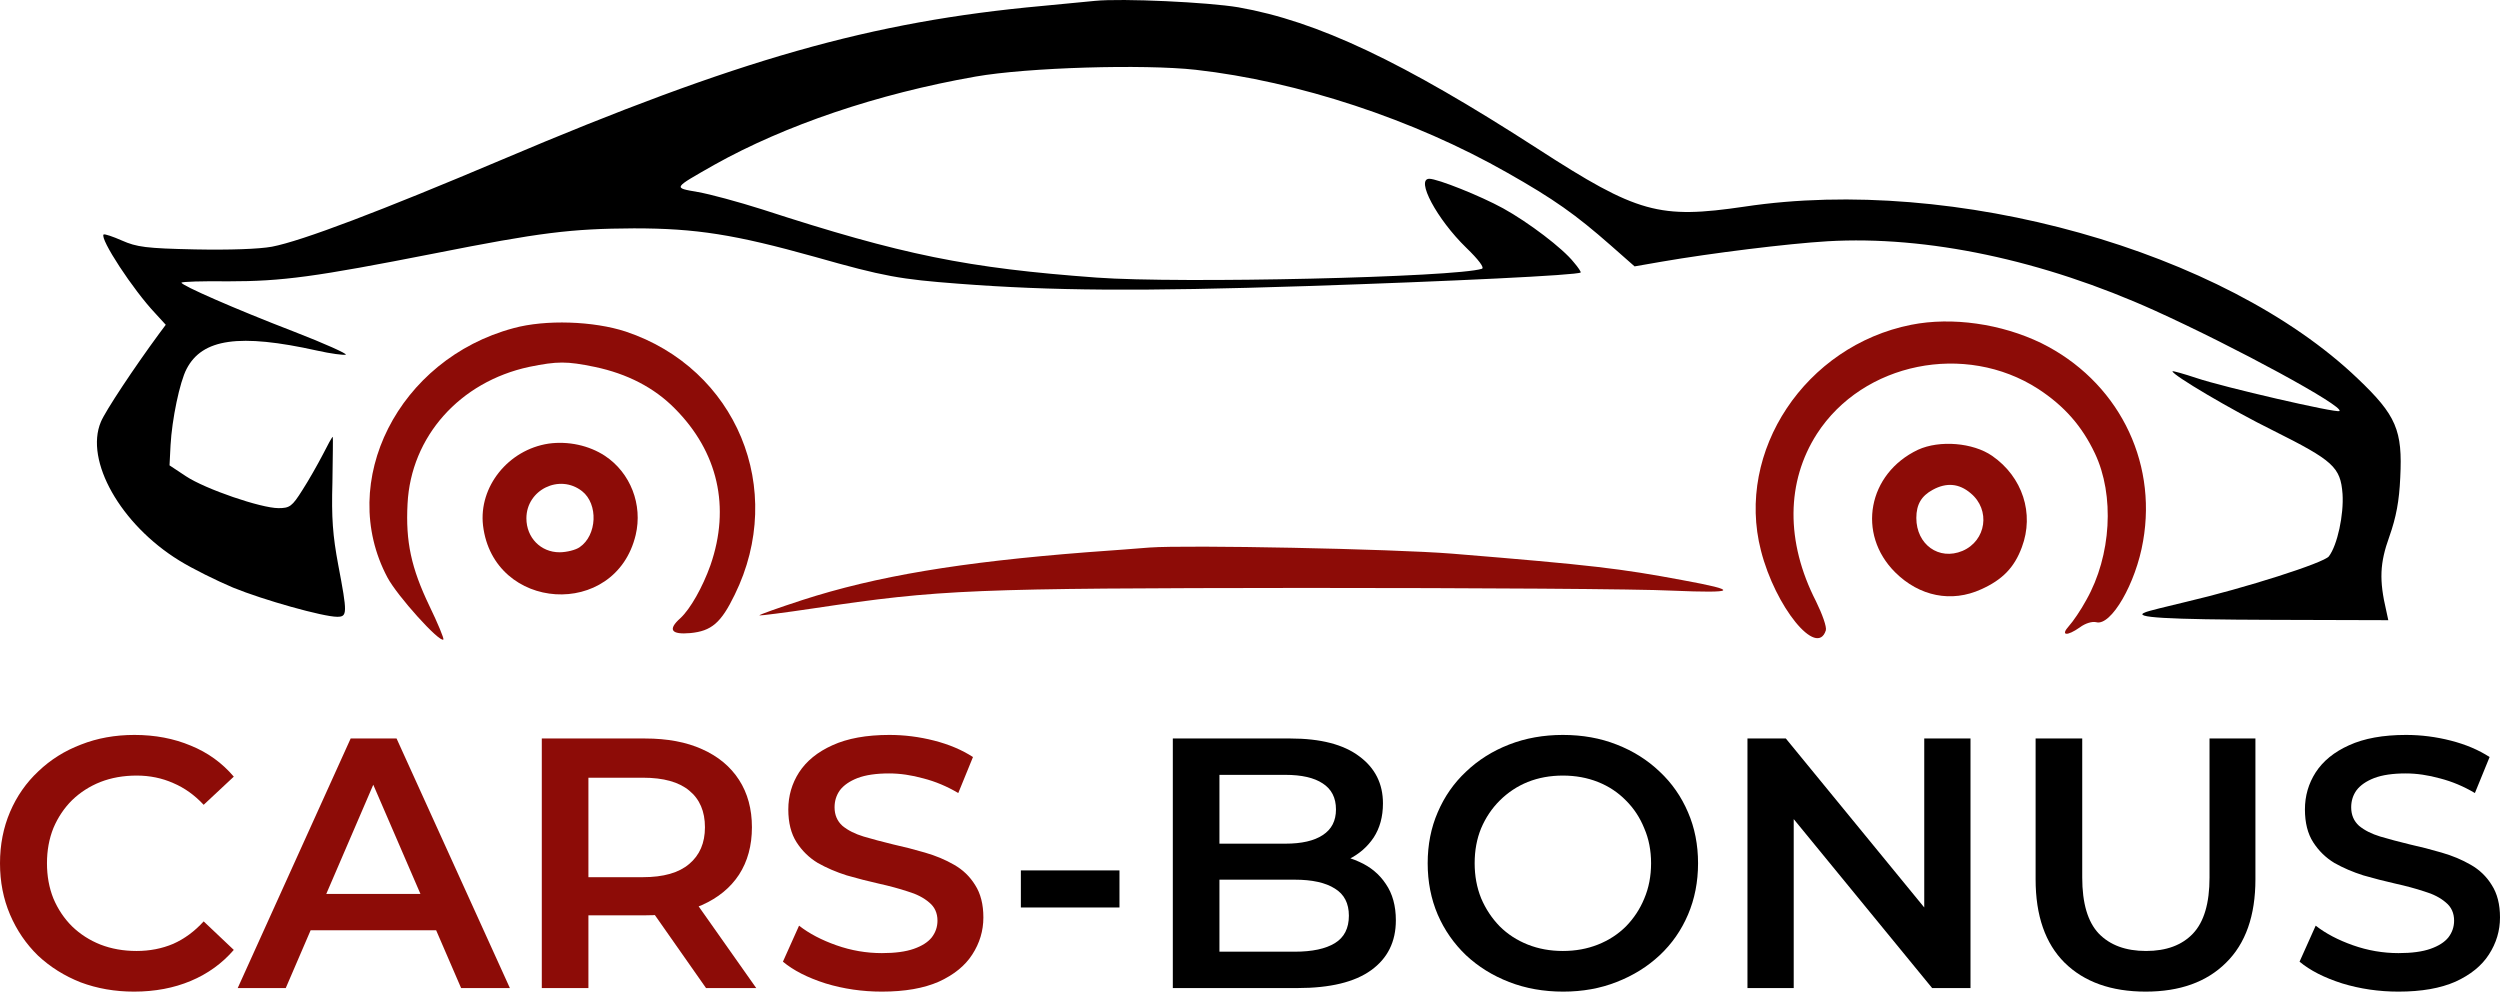
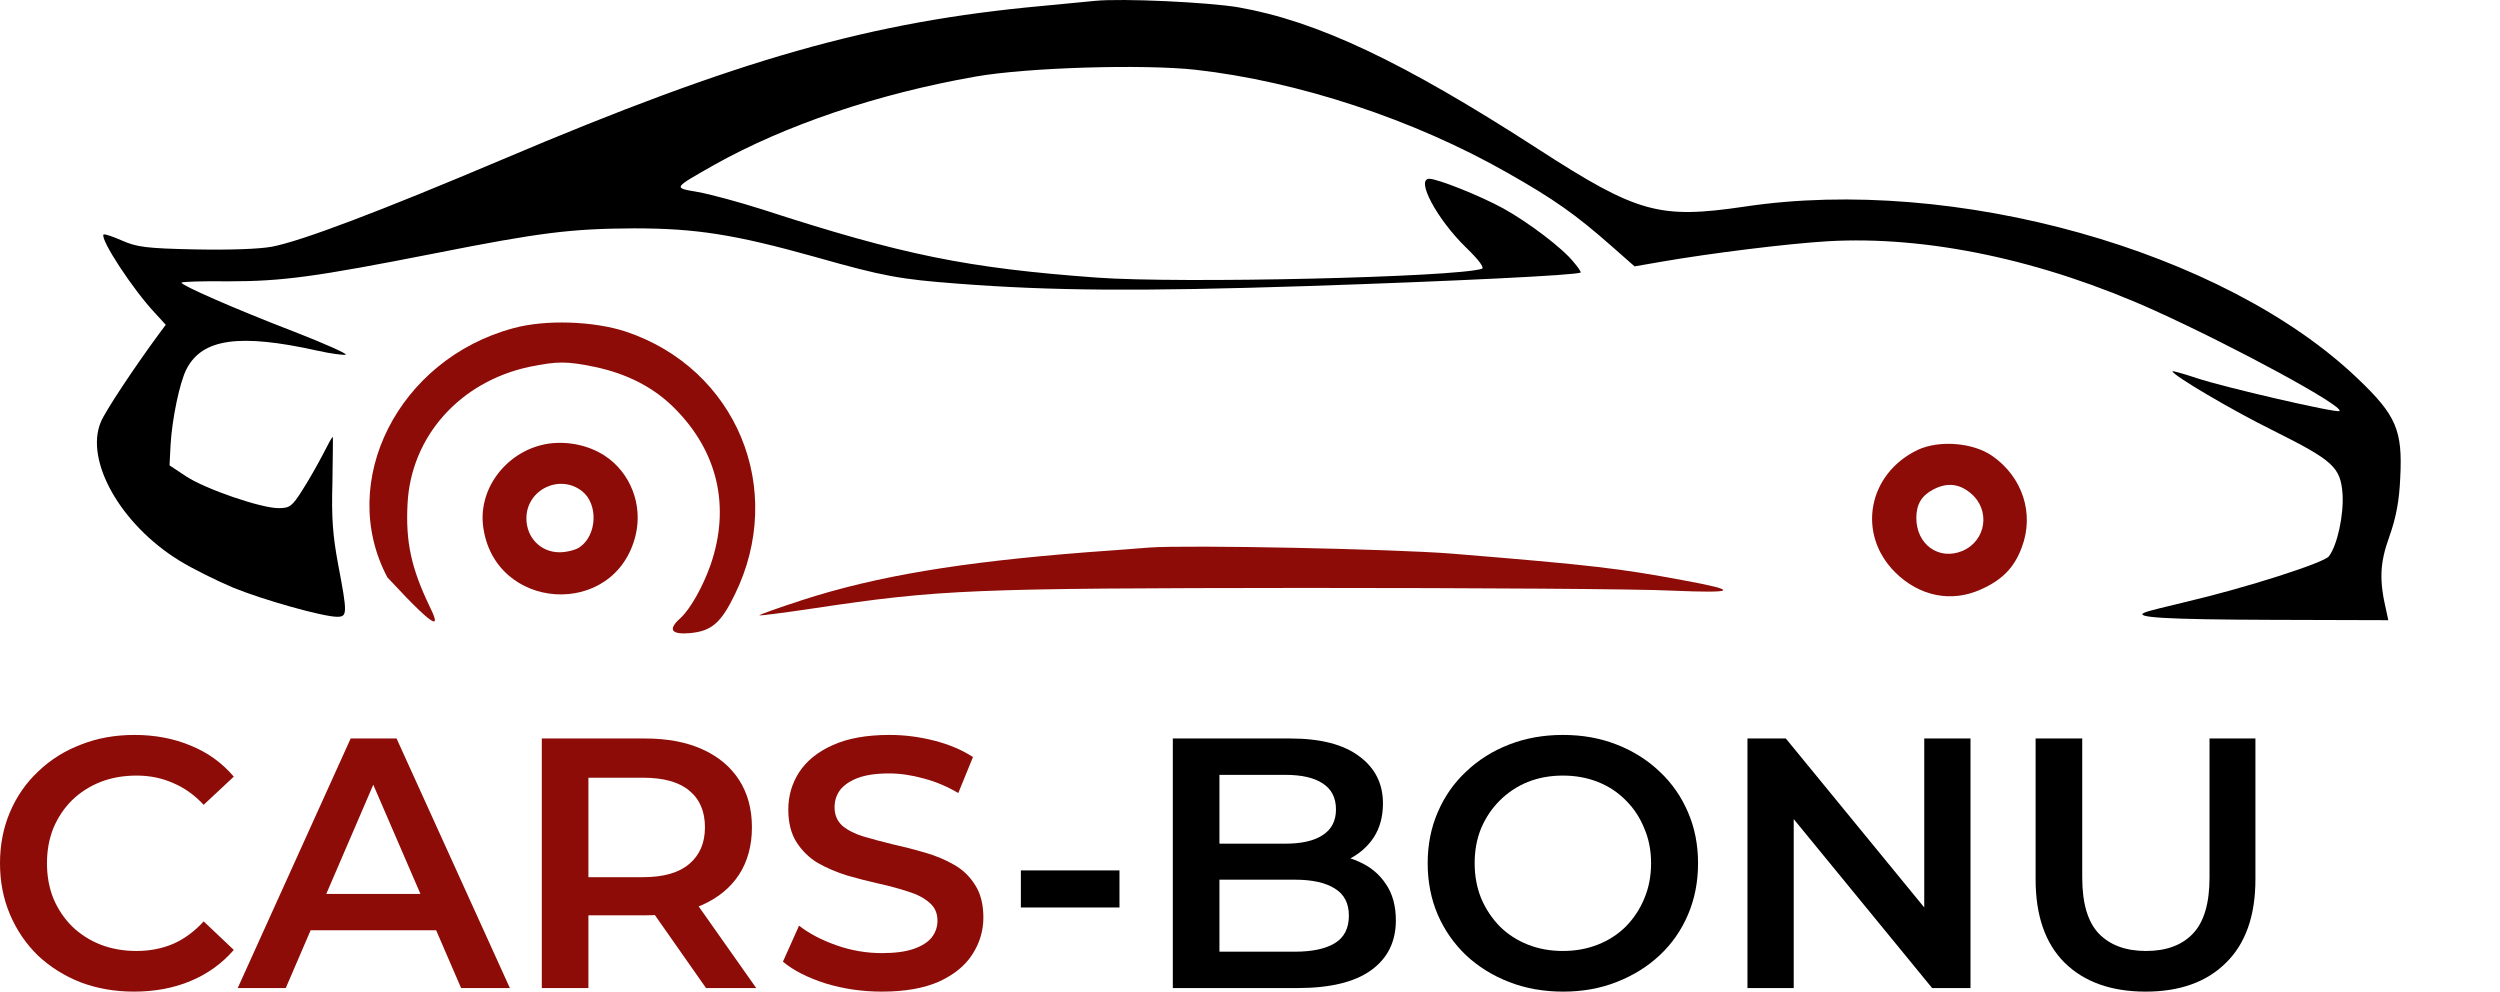
<svg xmlns="http://www.w3.org/2000/svg" width="537" height="213" viewBox="0 0 537 213" fill="none">
  <path d="M28.807 213C24.699 213 20.873 212.336 17.33 211.009C13.839 209.63 10.783 207.716 8.165 205.265C5.597 202.764 3.594 199.828 2.157 196.459C0.719 193.089 0 189.414 0 185.431C0 181.449 0.719 177.773 2.157 174.404C3.594 171.034 5.623 168.124 8.242 165.674C10.86 163.172 13.916 161.258 17.407 159.93C20.899 158.552 24.725 157.863 28.884 157.863C33.3 157.863 37.331 158.629 40.977 160.16C44.622 161.641 47.703 163.862 50.219 166.823L43.749 172.872C41.798 170.779 39.616 169.222 37.203 168.201C34.789 167.129 32.17 166.593 29.346 166.593C26.522 166.593 23.929 167.052 21.567 167.971C19.256 168.89 17.228 170.192 15.482 171.877C13.787 173.562 12.452 175.553 11.476 177.85C10.552 180.147 10.09 182.675 10.09 185.431C10.09 188.188 10.552 190.715 11.476 193.013C12.452 195.31 13.787 197.301 15.482 198.986C17.228 200.671 19.256 201.973 21.567 202.892C23.929 203.81 26.522 204.27 29.346 204.27C32.17 204.27 34.789 203.759 37.203 202.738C39.616 201.666 41.798 200.058 43.749 197.914L50.219 204.04C47.703 206.95 44.622 209.171 40.977 210.703C37.331 212.234 33.274 213 28.807 213Z" fill="#8D0C07" />
  <path d="M51.06 212.234L75.323 158.629H85.182L109.521 212.234H99.046L78.172 163.913H82.178L61.381 212.234H51.06ZM62.229 199.828L64.924 192.017H94.039L96.735 199.828H62.229Z" fill="#8D0C07" />
  <path d="M116.378 212.234V158.629H138.561C143.336 158.629 147.419 159.394 150.808 160.926C154.248 162.458 156.893 164.653 158.741 167.512C160.59 170.371 161.514 173.766 161.514 177.697C161.514 181.628 160.59 185.023 158.741 187.882C156.893 190.69 154.248 192.86 150.808 194.391C147.419 195.872 143.336 196.612 138.561 196.612H121.924L126.391 192.094V212.234H116.378ZM151.655 212.234L138.022 192.783H148.728L162.438 212.234H151.655ZM126.391 193.166L121.924 188.418H138.099C142.515 188.418 145.827 187.474 148.035 185.585C150.294 183.696 151.424 181.066 151.424 177.697C151.424 174.276 150.294 171.647 148.035 169.809C145.827 167.971 142.515 167.052 138.099 167.052H121.924L126.391 162.151V193.166Z" fill="#8D0C07" />
  <path d="M189.431 213C185.22 213 181.189 212.413 177.338 211.239C173.487 210.013 170.432 208.456 168.172 206.567L171.638 198.833C173.795 200.518 176.465 201.922 179.649 203.045C182.833 204.168 186.093 204.729 189.431 204.729C192.255 204.729 194.54 204.423 196.286 203.81C198.032 203.198 199.316 202.381 200.137 201.36C200.959 200.288 201.37 199.088 201.37 197.761C201.37 196.127 200.779 194.825 199.598 193.855C198.417 192.834 196.877 192.043 194.977 191.481C193.128 190.869 191.048 190.307 188.738 189.796C186.478 189.286 184.193 188.699 181.883 188.035C179.623 187.32 177.544 186.427 175.644 185.355C173.795 184.232 172.28 182.751 171.099 180.913C169.918 179.075 169.328 176.727 169.328 173.868C169.328 170.958 170.098 168.303 171.638 165.904C173.23 163.453 175.618 161.513 178.802 160.084C182.037 158.603 186.119 157.863 191.048 157.863C194.283 157.863 197.493 158.271 200.676 159.088C203.86 159.905 206.633 161.079 208.995 162.611L205.837 170.345C203.424 168.916 200.933 167.869 198.366 167.206C195.798 166.491 193.333 166.133 190.971 166.133C188.199 166.133 185.939 166.465 184.193 167.129C182.499 167.793 181.241 168.661 180.419 169.733C179.649 170.805 179.264 172.03 179.264 173.408C179.264 175.042 179.829 176.37 180.958 177.391C182.139 178.361 183.654 179.126 185.503 179.688C187.403 180.25 189.508 180.811 191.819 181.373C194.129 181.883 196.414 182.47 198.674 183.134C200.984 183.798 203.064 184.666 204.913 185.738C206.813 186.81 208.327 188.265 209.457 190.103C210.638 191.941 211.229 194.264 211.229 197.071C211.229 199.93 210.433 202.585 208.841 205.036C207.3 207.435 204.913 209.375 201.678 210.856C198.443 212.285 194.36 213 189.431 213Z" fill="#8D0C07" />
  <path d="M219.282 194.927V186.963H240.463V194.927H219.282Z" fill="black" />
  <path d="M251.922 212.234V158.629H277.186C283.656 158.629 288.585 159.905 291.974 162.458C295.363 164.959 297.058 168.329 297.058 172.566C297.058 175.425 296.39 177.876 295.055 179.918C293.72 181.909 291.923 183.466 289.664 184.589C287.455 185.661 285.042 186.197 282.423 186.197L283.81 183.44C286.839 183.44 289.561 184.002 291.974 185.125C294.388 186.197 296.288 187.78 297.674 189.873C299.112 191.966 299.831 194.57 299.831 197.684C299.831 202.279 298.059 205.853 294.516 208.405C290.973 210.958 285.71 212.234 278.726 212.234H251.922ZM261.935 204.423H278.11C281.858 204.423 284.734 203.81 286.737 202.585C288.739 201.36 289.74 199.394 289.74 196.689C289.74 194.034 288.739 192.094 286.737 190.869C284.734 189.592 281.858 188.954 278.11 188.954H261.165V181.22H276.107C279.599 181.22 282.269 180.607 284.118 179.382C286.018 178.156 286.968 176.318 286.968 173.868C286.968 171.366 286.018 169.503 284.118 168.278C282.269 167.052 279.599 166.44 276.107 166.44H261.935V204.423Z" fill="black" />
  <path d="M335.781 213C331.57 213 327.693 212.311 324.15 210.932C320.607 209.554 317.526 207.639 314.907 205.189C312.289 202.687 310.26 199.777 308.823 196.459C307.385 193.089 306.666 189.414 306.666 185.431C306.666 181.449 307.385 177.799 308.823 174.481C310.26 171.111 312.289 168.201 314.907 165.751C317.526 163.249 320.607 161.309 324.15 159.93C327.693 158.552 331.545 157.863 335.704 157.863C339.914 157.863 343.766 158.552 347.257 159.93C350.801 161.309 353.881 163.249 356.5 165.751C359.119 168.201 361.147 171.111 362.585 174.481C364.023 177.799 364.742 181.449 364.742 185.431C364.742 189.414 364.023 193.089 362.585 196.459C361.147 199.828 359.119 202.738 356.5 205.189C353.881 207.639 350.801 209.554 347.257 210.932C343.766 212.311 339.94 213 335.781 213ZM335.704 204.27C338.425 204.27 340.941 203.81 343.252 202.892C345.563 201.973 347.565 200.671 349.26 198.986C350.955 197.25 352.264 195.259 353.188 193.013C354.164 190.715 354.652 188.188 354.652 185.431C354.652 182.675 354.164 180.173 353.188 177.927C352.264 175.629 350.955 173.638 349.26 171.953C347.565 170.218 345.563 168.89 343.252 167.971C340.941 167.052 338.425 166.593 335.704 166.593C332.982 166.593 330.466 167.052 328.156 167.971C325.896 168.89 323.894 170.218 322.148 171.953C320.453 173.638 319.118 175.629 318.142 177.927C317.218 180.173 316.756 182.675 316.756 185.431C316.756 188.137 317.218 190.639 318.142 192.936C319.118 195.234 320.453 197.25 322.148 198.986C323.842 200.671 325.845 201.973 328.156 202.892C330.466 203.81 332.982 204.27 335.704 204.27Z" fill="black" />
  <path d="M375.355 212.234V158.629H383.597L417.41 199.905H413.328V158.629H423.264V212.234H415.023L381.209 170.958H385.291V212.234H375.355Z" fill="black" />
  <path d="M460.896 213C453.501 213 447.699 210.932 443.488 206.797C439.329 202.662 437.249 196.689 437.249 188.877V158.629H447.263V188.495C447.263 194.008 448.444 198.016 450.806 200.518C453.219 203.019 456.608 204.27 460.973 204.27C465.337 204.27 468.701 203.019 471.063 200.518C473.425 198.016 474.606 194.008 474.606 188.495V158.629H484.465V188.877C484.465 196.689 482.36 202.662 478.149 206.797C473.99 210.932 468.239 213 460.896 213Z" fill="black" />
-   <path d="M515.202 213C510.992 213 506.961 212.413 503.11 211.239C499.258 210.013 496.203 208.456 493.944 206.567L497.41 198.833C499.566 200.518 502.237 201.922 505.42 203.045C508.604 204.168 511.865 204.729 515.202 204.729C518.027 204.729 520.312 204.423 522.057 203.81C523.803 203.198 525.087 202.381 525.909 201.36C526.73 200.288 527.141 199.088 527.141 197.761C527.141 196.127 526.55 194.825 525.369 193.855C524.188 192.834 522.648 192.043 520.748 191.481C518.899 190.869 516.82 190.307 514.509 189.796C512.25 189.286 509.965 188.699 507.654 188.035C505.395 187.32 503.315 186.427 501.415 185.355C499.566 184.232 498.052 182.751 496.871 180.913C495.69 179.075 495.099 176.727 495.099 173.868C495.099 170.958 495.869 168.303 497.41 165.904C499.002 163.453 501.389 161.513 504.573 160.084C507.808 158.603 511.89 157.863 516.82 157.863C520.055 157.863 523.264 158.271 526.448 159.088C529.631 159.905 532.404 161.079 534.766 162.611L531.608 170.345C529.195 168.916 526.705 167.869 524.137 167.206C521.57 166.491 519.105 166.133 516.743 166.133C513.97 166.133 511.711 166.465 509.965 167.129C508.27 167.793 507.012 168.661 506.191 169.733C505.42 170.805 505.035 172.03 505.035 173.408C505.035 175.042 505.6 176.37 506.73 177.391C507.911 178.361 509.426 179.126 511.274 179.688C513.174 180.25 515.279 180.811 517.59 181.373C519.901 181.883 522.186 182.47 524.445 183.134C526.756 183.798 528.835 184.666 530.684 185.738C532.584 186.81 534.099 188.265 535.228 190.103C536.41 191.941 537 194.264 537 197.071C537 199.93 536.204 202.585 534.612 205.036C533.072 207.435 530.684 209.375 527.449 210.856C524.214 212.285 520.132 213 515.202 213Z" fill="black" />
  <path d="M235.207 0.186C233.593 0.332 228.459 0.843 223.837 1.28C187.086 4.635 158.624 12.731 107.935 34.246C81.747 45.332 64.875 51.75 58.419 52.99C55.632 53.5 49.323 53.719 41.914 53.573C31.351 53.354 29.37 53.063 26.216 51.677C24.235 50.802 22.475 50.218 22.255 50.364C21.375 51.239 28.564 62.252 33.405 67.358L35.606 69.764L34.139 71.734C28.93 78.808 22.622 88.289 21.668 90.623C18.147 98.937 25.923 112.649 38.467 120.38C41.401 122.203 46.609 124.756 50.057 126.214C56.659 128.913 69.423 132.486 72.43 132.486C74.631 132.486 74.631 131.757 72.65 121.328C71.477 115.056 71.183 111.263 71.403 103.605C71.477 98.208 71.55 93.832 71.477 93.832C71.33 93.832 70.376 95.582 69.35 97.625C68.249 99.74 66.269 103.24 64.948 105.283C62.747 108.783 62.234 109.148 59.813 109.148C56.072 109.148 44.115 105.064 39.934 102.292L36.413 99.958L36.633 95.655C36.926 90.112 38.613 82.017 40.08 79.246C43.455 72.754 51.377 71.588 68.102 75.307C71.037 75.964 73.824 76.328 74.264 76.182C74.704 76.037 69.716 73.776 63.114 71.223C50.424 66.337 38.98 61.304 38.98 60.721C38.98 60.502 43.528 60.356 49.03 60.429C60.694 60.429 67.662 59.481 93.263 54.448C116.077 49.927 122.606 49.124 136.177 49.051C149.528 49.051 157.817 50.364 175.055 55.178C189.947 59.408 193.394 59.991 205.865 60.939C225.891 62.471 244.597 62.617 280.688 61.45C311.497 60.429 338.859 59.116 339.519 58.533C339.666 58.46 339.006 57.439 338.052 56.345C335.705 53.354 328.296 47.739 322.868 44.748C317.953 42.05 308.783 38.403 307.023 38.403C304.015 38.403 308.637 47.082 314.945 53.209C317.586 55.761 318.906 57.512 318.32 57.73C312.745 59.554 253.473 60.939 235.574 59.627C207.772 57.584 193.981 54.813 163.685 44.967C158.624 43.363 152.462 41.685 149.894 41.248C144.539 40.3 144.466 40.518 153.415 35.413C168.673 26.88 188.406 20.17 209.533 16.451C220.756 14.481 245.624 13.752 256.847 14.992C278.854 17.471 303.648 25.64 323.748 37.09C333.798 42.779 338.419 46.061 345.975 52.698L351.11 57.22L356.978 56.199C367.541 54.376 383.973 52.333 392.556 51.823C413.902 50.583 438.77 55.834 462.831 66.701C480.216 74.578 503.543 87.268 502.516 88.289C502.003 88.8 477.429 83.111 471.854 81.215C468.993 80.267 466.645 79.61 466.645 79.756C466.645 80.558 479.336 88.07 488.212 92.446C501.196 98.937 502.736 100.323 503.177 106.085C503.47 110.534 502.076 117.098 500.242 119.504C499.215 120.89 482.343 126.287 469.58 129.277C465.325 130.298 461.364 131.247 460.777 131.538C457.916 132.632 465.105 133.07 488.212 133.143L513.006 133.216L512.566 131.174C511.026 124.61 511.172 120.963 513.226 115.274C514.693 111.117 515.354 107.616 515.574 102.584C516.087 92.446 514.767 89.237 506.404 81.288C477.722 53.865 419.771 37.601 374.73 44.384C356.391 47.082 351.77 45.842 330.35 31.985C301.228 13.168 282.962 4.562 266.017 1.572C259.561 0.478 241.002 -0.397 235.207 0.186Z" fill="black" />
-   <path d="M110.282 70.494C85.561 77.131 72.284 103.459 83.214 124.026C85.341 128.038 94.437 138.102 95.244 137.373C95.391 137.154 94.07 133.945 92.236 130.153C88.349 122.057 87.102 116.368 87.542 108.2C88.275 93.759 98.765 82.017 113.656 78.808C119.745 77.568 121.726 77.568 127.741 78.808C134.71 80.267 140.505 83.257 144.906 87.706C154.222 97.041 156.936 108.929 152.608 121.401C150.921 126.141 148.28 130.809 146.153 132.778C143.366 135.258 144.172 136.352 148.28 135.987C152.828 135.55 154.882 133.799 157.817 127.746C168.967 105.064 158.183 79.173 134.416 71.223C127.521 68.962 117.177 68.597 110.282 70.494Z" fill="#8D0C07" />
-   <path d="M410.528 69.764C387.788 74.286 372.75 96.895 378.251 118.264C381.332 130.371 390.282 141.384 392.189 135.404C392.409 134.674 391.455 131.976 390.062 129.131C383.533 116.368 383.68 103.459 390.282 93.175C400.185 77.86 422.118 73.411 437.816 83.548C443.392 87.195 447.206 91.498 449.994 97.406C454.248 106.376 453.515 119.358 448.16 128.84C446.986 131.028 445.225 133.58 444.418 134.455C442.511 136.57 443.978 136.716 446.766 134.747C447.94 133.872 449.407 133.434 450.287 133.653C453.441 134.528 458.796 125.339 460.337 116.222C463.418 98.645 454.688 81.725 438.477 73.703C429.894 69.545 419.331 68.014 410.528 69.764Z" fill="#8D0C07" />
+   <path d="M110.282 70.494C85.561 77.131 72.284 103.459 83.214 124.026C95.391 137.154 94.07 133.945 92.236 130.153C88.349 122.057 87.102 116.368 87.542 108.2C88.275 93.759 98.765 82.017 113.656 78.808C119.745 77.568 121.726 77.568 127.741 78.808C134.71 80.267 140.505 83.257 144.906 87.706C154.222 97.041 156.936 108.929 152.608 121.401C150.921 126.141 148.28 130.809 146.153 132.778C143.366 135.258 144.172 136.352 148.28 135.987C152.828 135.55 154.882 133.799 157.817 127.746C168.967 105.064 158.183 79.173 134.416 71.223C127.521 68.962 117.177 68.597 110.282 70.494Z" fill="#8D0C07" />
  <path d="M117.838 95.291C109.182 96.603 102.8 104.553 103.753 112.867C105.954 131.392 132.216 133.07 136.544 114.909C138.084 108.418 135.443 101.563 129.941 97.916C126.494 95.655 122.019 94.707 117.838 95.291ZM125.027 105.501C128.548 108.273 128.254 114.982 124.513 117.535C123.706 118.118 121.726 118.629 120.185 118.629C116.151 118.629 113.07 115.493 113.07 111.336C113.07 105.209 120.185 101.709 125.027 105.501Z" fill="#8D0C07" />
  <path d="M411.995 96.604C401.212 101.709 398.791 114.691 407.08 122.932C412.289 128.111 419.184 129.496 425.566 126.579C430.114 124.537 432.682 121.911 434.295 117.535C437.01 110.315 434.442 102.438 427.913 97.916C423.806 95.072 416.617 94.489 411.995 96.604ZM423.292 105.939C427.62 109.513 426.666 116.15 421.531 118.338C416.47 120.453 411.628 116.952 411.628 111.263C411.628 108.346 412.729 106.522 415.15 105.21C418.084 103.605 420.798 103.824 423.292 105.939Z" fill="#8D0C07" />
  <path d="M246.944 117.608C244.963 117.754 238.802 118.265 233.373 118.629C206.305 120.744 188.259 123.735 172.268 128.913C167.133 130.59 163.025 132.049 163.098 132.195C163.245 132.268 168.527 131.611 174.835 130.663C202.124 126.579 208.579 126.36 280.321 126.287C316.852 126.287 352.357 126.506 359.179 126.871C373.116 127.454 373.703 126.871 361.379 124.61C348.102 122.13 342.233 121.401 311.864 118.921C299.1 117.9 255.013 117.025 246.944 117.608Z" fill="#8D0C07" />
</svg>